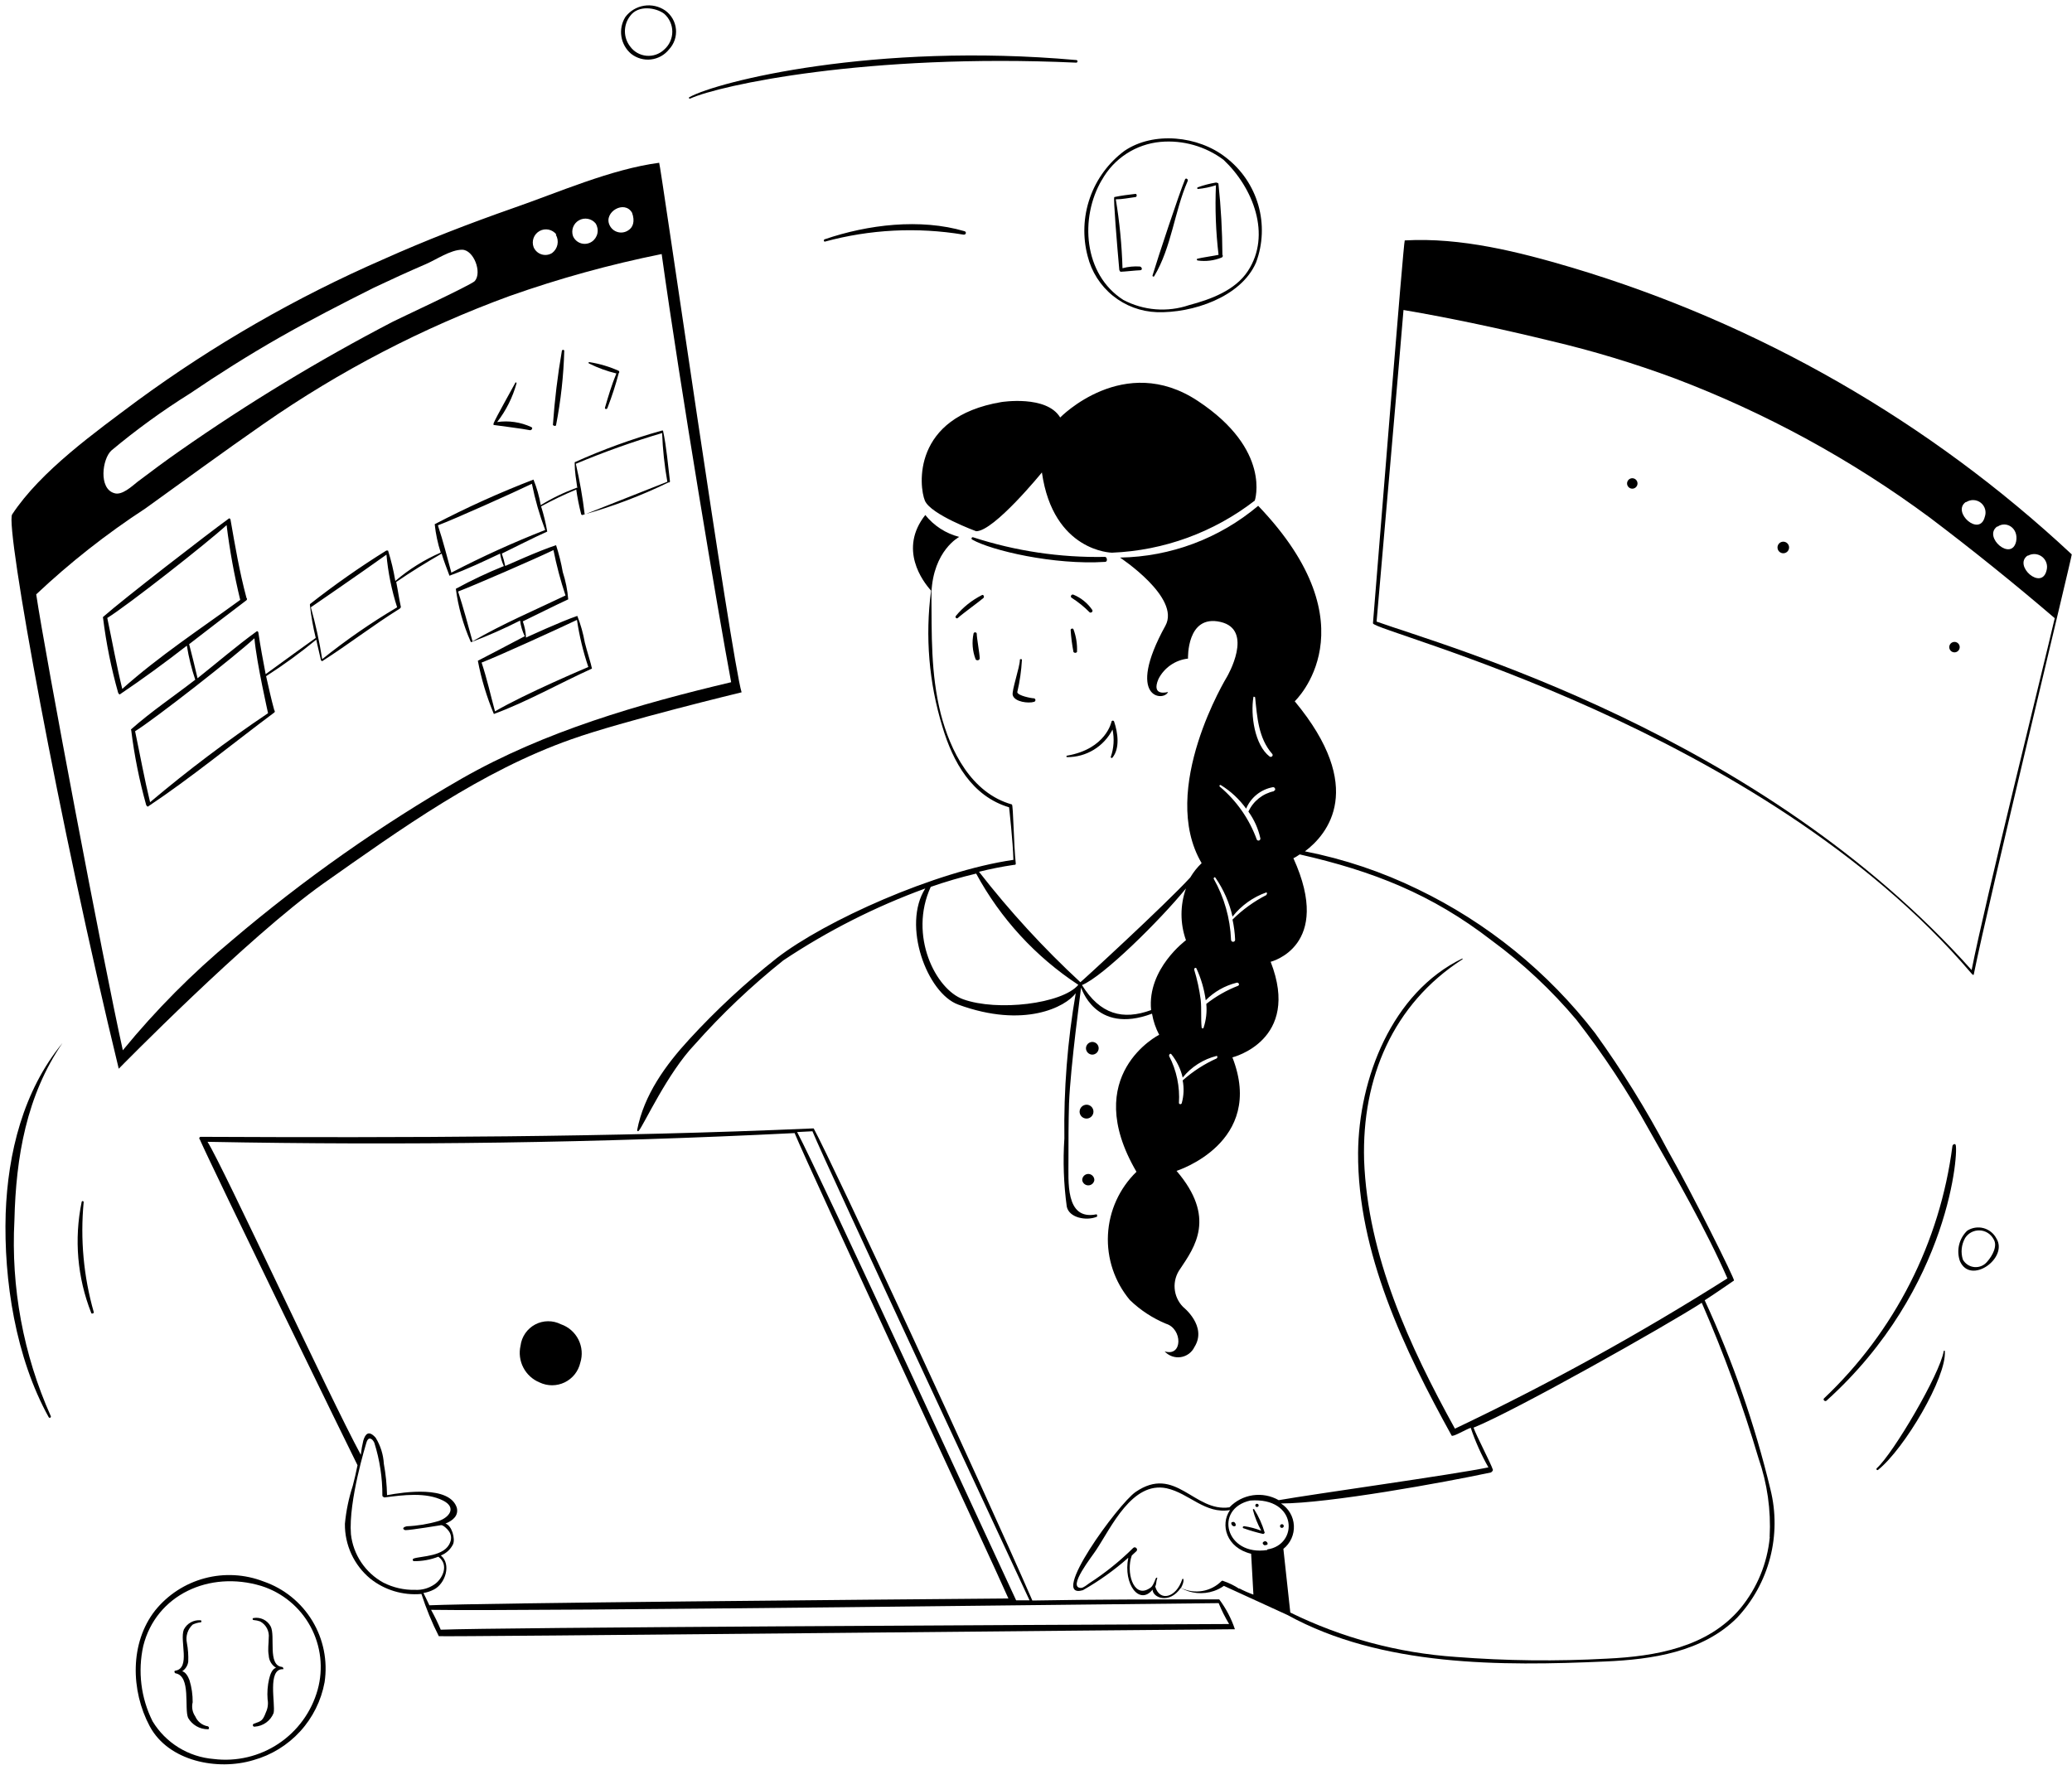
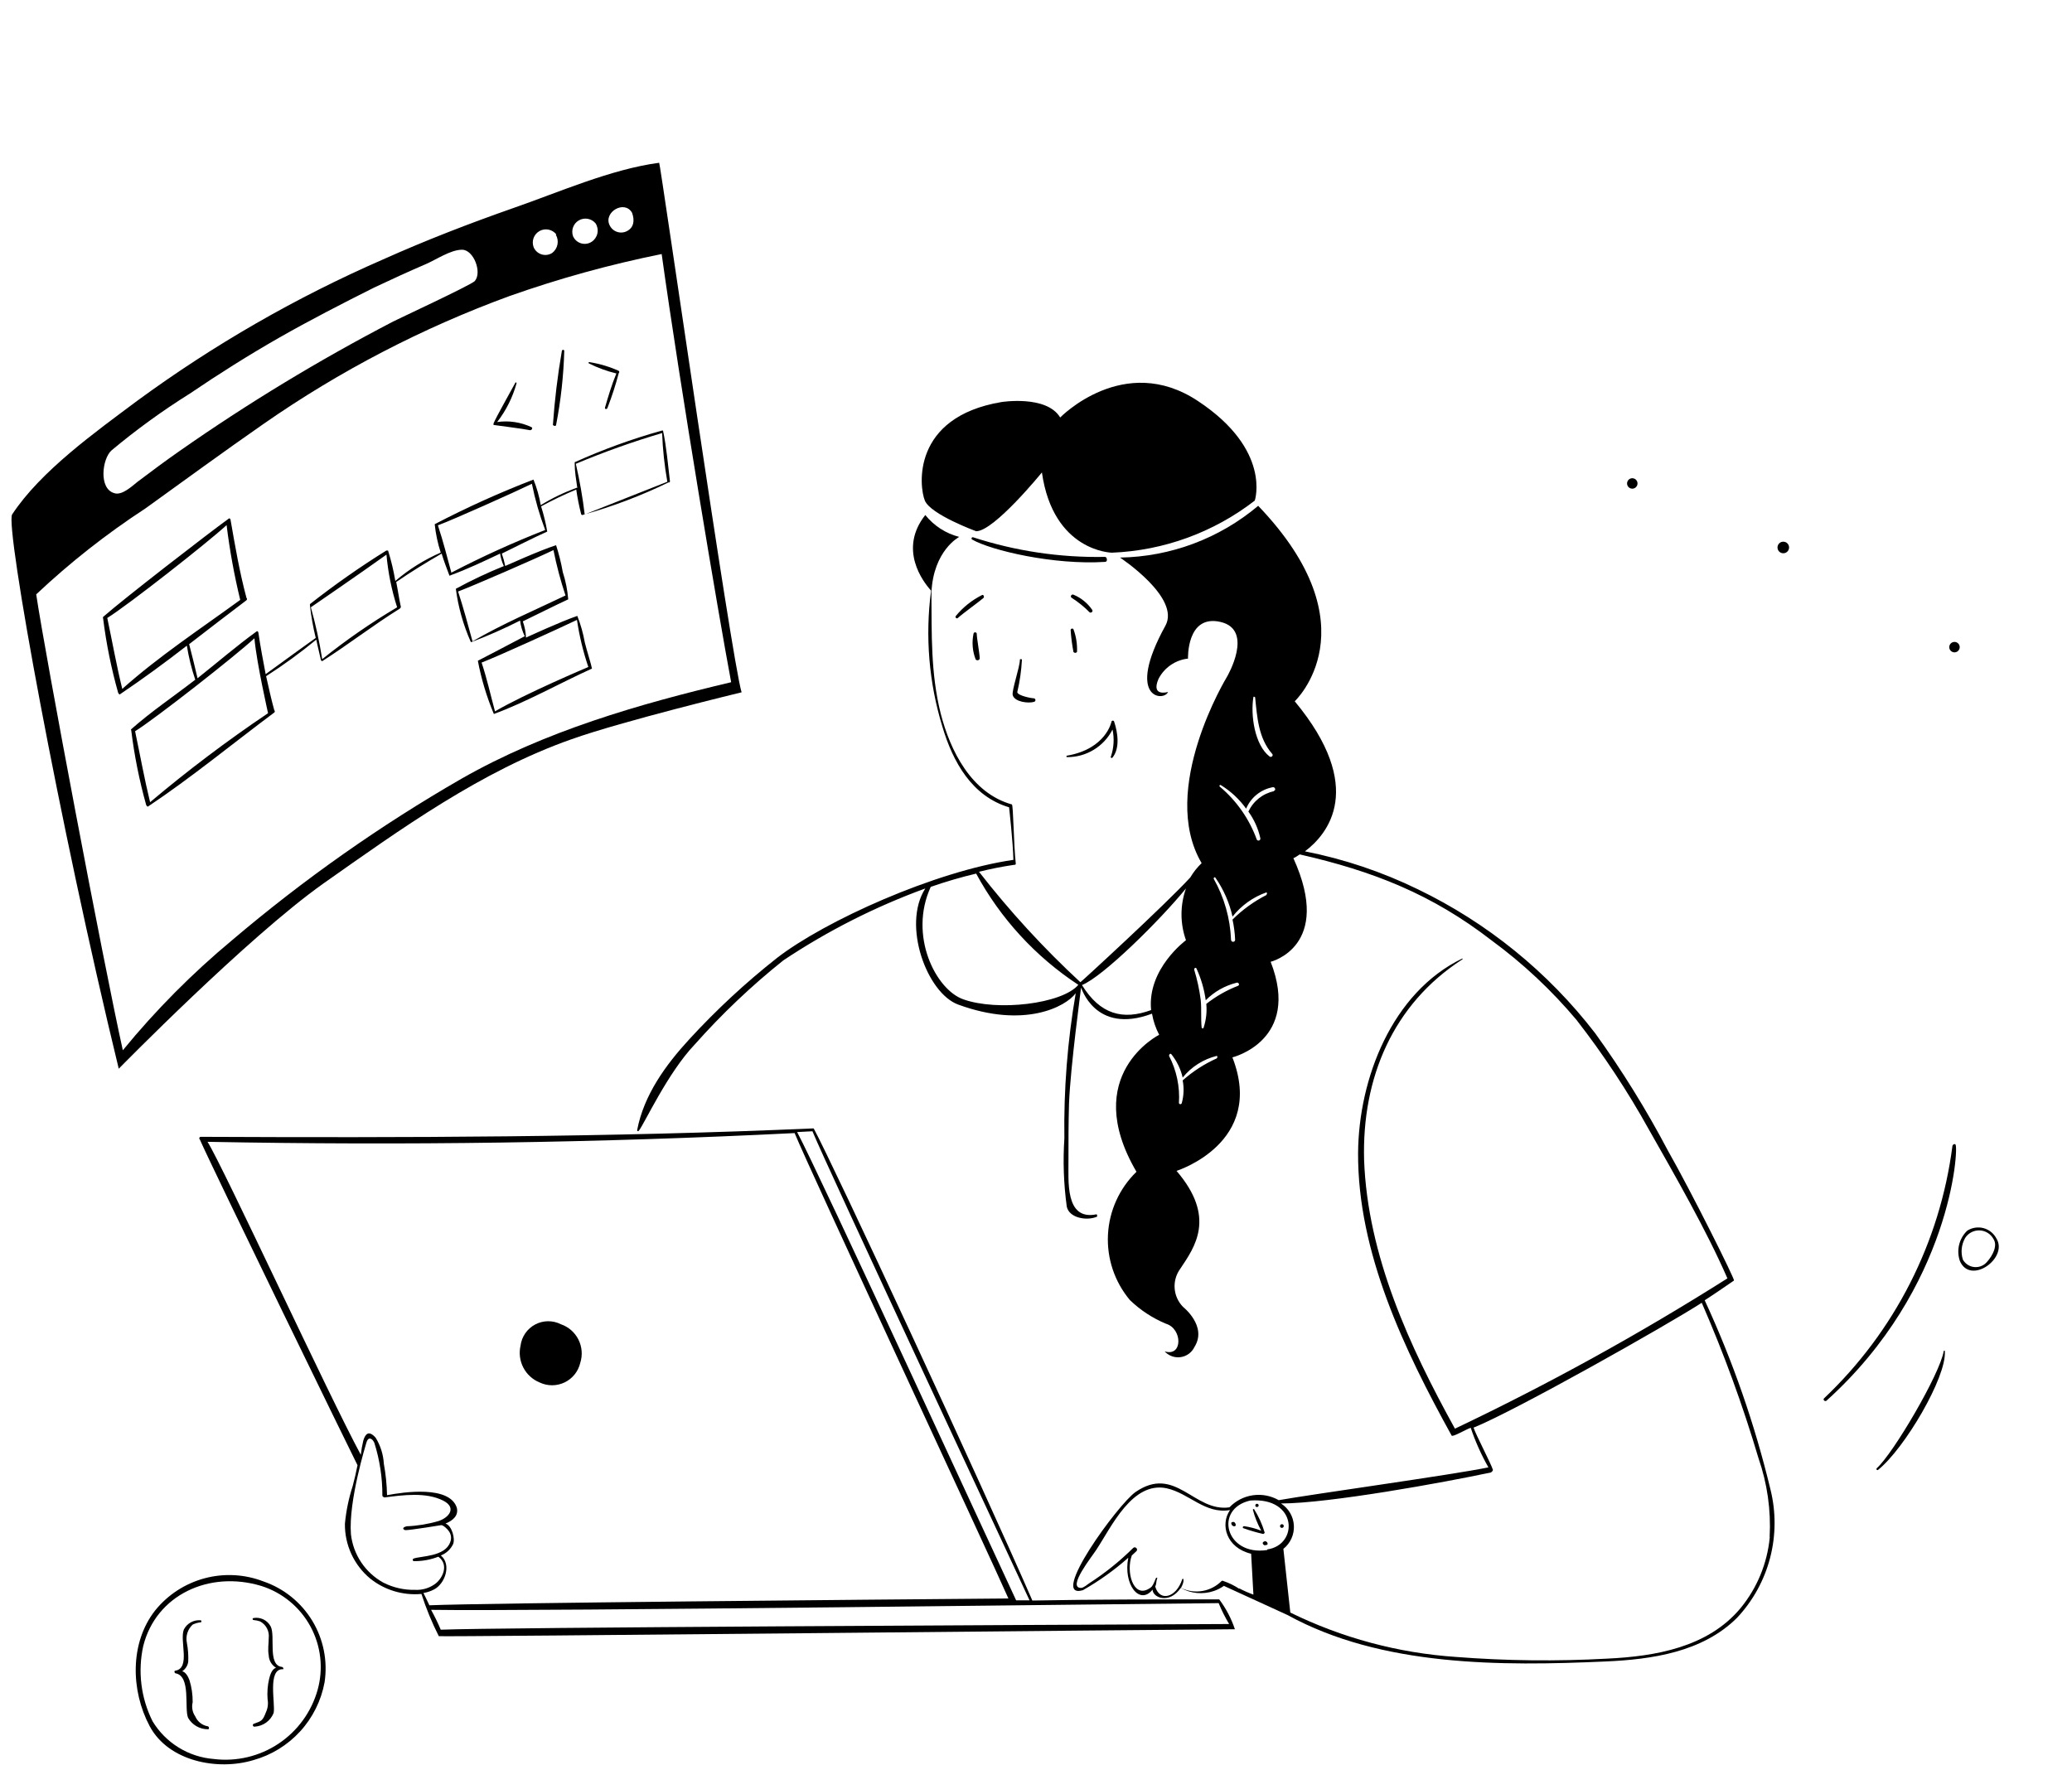
<svg xmlns="http://www.w3.org/2000/svg" width="365" height="311" viewBox="0 0 365 311" fill="none">
  <path d="M211.001 70.64C197.981 62.02 186.761 73.56 186.761 73.56C184.361 69.56 176.401 70.84 176.401 70.84C160.581 73.5 161.901 85.74 162.921 88.2C163.941 90.66 171.961 93.6 171.961 93.6C175.121 93.6 183.541 83.24 183.541 83.24C185.541 97.24 195.881 97.38 195.881 97.38C205.018 97.008 213.812 93.8 221.041 88.2C221.041 88.2 224.061 79.26 211.001 70.64ZM180.021 116.26C180.021 116.06 179.621 116.1 179.661 116.26C179.661 117.52 178.181 121.72 178.401 122.48C178.741 123.7 181.201 123.96 182.161 123.66C182.23 123.642 182.291 123.602 182.334 123.546C182.378 123.49 182.402 123.421 182.402 123.35C182.402 123.279 182.378 123.21 182.334 123.153C182.291 123.097 182.23 123.057 182.161 123.04C181.701 123.04 179.301 122.58 179.201 121.96C179.642 120.088 179.916 118.18 180.021 116.26ZM188.601 111C188.686 112.302 188.853 113.598 189.101 114.88C189.139 114.926 189.186 114.963 189.239 114.988C189.293 115.014 189.352 115.027 189.411 115.027C189.47 115.027 189.529 115.014 189.583 114.988C189.636 114.963 189.684 114.926 189.721 114.88C189.789 113.518 189.578 112.157 189.101 110.88C189.001 110.64 188.601 110.76 188.601 111ZM171.501 111.62C171.179 113.136 171.304 114.713 171.861 116.16C172.021 116.46 172.621 116.36 172.581 115.96C172.581 115.24 172.061 112.38 172.061 111.66C172.061 111.36 171.561 111.32 171.501 111.62ZM173.001 104.84C171.229 105.726 169.663 106.973 168.401 108.5C168.161 108.76 168.521 109.12 168.761 108.86C169.541 108.14 172.641 105.9 173.261 105.34C173.441 105.14 173.241 104.72 173.001 104.84ZM192.421 107.48C191.6 106.276 190.446 105.338 189.101 104.78C188.761 104.62 188.441 105.14 188.801 105.34C189.946 106.073 191.006 106.931 191.961 107.9C192.161 108.04 192.581 107.8 192.421 107.48ZM195.941 133.52C197.321 131.88 196.921 129.08 196.261 127.14C196.246 127.09 196.216 127.047 196.174 127.016C196.133 126.985 196.083 126.968 196.031 126.968C195.979 126.968 195.929 126.985 195.888 127.016C195.846 127.047 195.816 127.09 195.801 127.14C195.801 127.14 194.881 131.94 187.981 133.14C187.841 133.14 187.781 133.4 187.981 133.4C189.634 133.413 191.259 132.965 192.672 132.106C194.085 131.248 195.231 130.013 195.981 128.54C196.319 130.137 196.216 131.797 195.681 133.34C195.581 133.46 195.841 133.62 195.941 133.52ZM194.661 99C195.181 99 195.021 98.12 194.661 98.12C186.769 98.272 178.907 97.103 171.401 94.66C171.351 94.651 171.3 94.659 171.256 94.684C171.211 94.709 171.177 94.748 171.158 94.795C171.139 94.841 171.137 94.894 171.153 94.942C171.168 94.99 171.199 95.032 171.241 95.06C174.621 97 185.681 99.58 194.661 99Z" fill="black" />
  <path d="M311.878 262.42C309.124 250.96 305.245 239.799 300.298 229.1C301.978 228.02 303.818 226.74 305.458 225.62C305.658 225.46 297.958 210 293.778 202.66C290.005 195.497 285.735 188.607 280.998 182.04C272.702 171.27 262.004 162.586 249.758 156.68C243.447 153.605 236.765 151.36 229.878 150C233.878 147 240.718 138.8 228.078 123.56C228.078 123.56 242.078 110.44 221.638 89.12C214.818 94.874 206.22 98.096 197.298 98.24C197.298 98.24 208.018 105.3 205.298 110.24C198.138 123.24 205.078 123.64 205.758 121.92C205.758 121.92 202.698 122.84 204.078 119.62C204.581 118.64 205.32 117.8 206.227 117.175C207.135 116.55 208.183 116.16 209.278 116.04C209.278 116.04 208.998 108.2 214.998 109.58C220.998 110.96 216.158 119.22 216.158 119.22C216.158 119.22 204.018 139.08 211.678 152.08C210.898 152.823 210.225 153.671 209.678 154.6C205.318 159.36 190.358 173.1 190.318 173.06C183.845 167.07 177.872 160.562 172.458 153.6C174.458 153.1 176.458 152.7 178.618 152.38C178.778 152.38 178.958 152.38 178.938 152.16C178.578 148.94 178.498 141.84 178.258 141.74C171.098 139.74 167.398 132.28 165.718 125.74C163.938 118.64 164.138 111.74 164.078 104.46C164.398 96.96 168.978 94.6 168.978 94.6C166.619 93.997 164.52 92.642 162.998 90.74C158.258 96.74 162.538 102.44 164.018 104.06C162.953 112.111 163.635 120.297 166.018 128.06C167.858 134.24 171.218 140.3 177.758 142.24C177.758 142.24 178.438 148.24 178.518 151.5C164.698 153.5 145.298 162.26 136.878 168.78C131.348 173.138 126.178 177.933 121.418 183.12C117.278 187.62 113.418 192.92 112.238 199.12C112.238 199.32 112.398 199.38 112.538 199.22C113.438 198.14 117.618 189.02 122.358 184.06C127.131 178.676 132.357 173.711 137.978 169.22C145.784 164.014 154.184 159.757 162.998 156.54C158.858 163 163.298 175 168.798 177C180.418 181.26 187.718 177.4 189.498 175C188.042 183.447 187.372 192.01 187.498 200.58C187.234 204.584 187.375 208.604 187.918 212.58C188.318 214.58 191.338 215.12 193.118 214.42C193.378 214.42 193.278 213.9 193.118 213.96C187.558 215.08 188.258 207.96 188.218 204.42C188.218 201.1 188.218 197.72 188.318 194.42C188.578 187.78 190.438 174.24 190.438 174.02C190.438 173.8 192.798 182.4 202.938 178.6C203.158 179.899 203.583 181.155 204.198 182.32C204.198 182.32 190.198 189.36 200.198 206.46C197.187 209.384 195.393 213.34 195.178 217.532C194.963 221.724 196.342 225.843 199.038 229.06C200.883 230.842 203.048 232.26 205.418 233.24C208.318 234.12 208.378 239.12 205.158 238.1C205.512 238.489 205.956 238.785 206.451 238.962C206.946 239.139 207.476 239.191 207.996 239.114C208.516 239.037 209.009 238.833 209.432 238.52C209.854 238.207 210.193 237.795 210.418 237.32C212.718 233.66 208.418 230.28 208.418 230.28C207.546 229.4 207.016 228.238 206.924 227.002C206.832 225.767 207.185 224.539 207.918 223.54C210.458 219.72 214.298 214.52 207.258 206.3C207.258 206.3 222.978 201.36 217.098 186.3C217.098 186.3 229.238 183.34 223.838 169.46C223.838 169.46 234.918 166.76 227.838 151.2C227.838 151.2 227.998 151.2 228.958 150.54C241.858 153.48 252.218 157.54 262.738 165.68C268.265 169.734 273.287 174.434 277.698 179.68C282.443 185.782 286.709 192.241 290.458 199C294.998 207 300.638 216.82 304.298 225.24C288.843 235.02 272.814 243.863 256.298 251.72C248.298 237.22 240.918 221.24 240.298 204.4C239.898 189.96 245.358 176.94 257.598 169.04C257.718 169.04 257.598 168.84 257.598 168.88C245.198 174.88 239.338 190.06 239.238 203.12C239.138 220.68 247.398 237.88 255.718 252.94C255.878 253.24 258.118 251.92 259.078 251.56C259.891 253.982 260.936 256.319 262.198 258.54C256.078 259.82 231.318 263.24 225.258 264.32C223.878 263.531 222.274 263.227 220.701 263.455C219.128 263.683 217.677 264.431 216.578 265.58C210.358 266.48 207.078 258.04 200.038 262.88C196.998 264.98 184.578 281.98 190.758 280.18C193.618 278.56 196.3 276.642 198.758 274.46C197.818 279.18 200.758 282.92 203.038 280.08C203.038 281.48 205.978 282.72 207.998 279.78C208.879 280.276 209.854 280.581 210.861 280.674C211.867 280.767 212.882 280.646 213.838 280.32C214.465 280.106 215.058 279.803 215.598 279.42L226.818 284.56C243.358 293.66 264.438 293.56 282.818 292.74C290.998 292.38 299.918 291.1 305.998 285.04C308.791 282.062 310.793 278.431 311.82 274.479C312.847 270.528 312.867 266.381 311.878 262.42ZM169.658 176.06C164.838 174.34 160.018 164.84 163.958 156.26C166.583 155.344 169.253 154.563 171.958 153.92C176.246 161.841 182.43 168.575 189.958 173.52C187.118 176.88 175.678 178.24 169.658 176.06ZM220.798 122.84C220.798 122.64 221.098 122.84 221.098 122.84C221.458 126.3 221.658 130.04 224.118 132.84C224.358 133.14 223.958 133.5 223.658 133.3C220.998 131.26 220.278 125.96 220.798 122.84ZM202.798 177.96C197.798 179.8 193.798 178.74 190.598 173.56C194.278 172.1 204.338 162.16 208.918 156.54C207.87 159.49 207.87 162.71 208.918 165.66C208.918 165.66 202.058 170.7 202.778 177.96H202.798ZM214.338 186.48C212.152 187.459 210.128 188.768 208.338 190.36C208.595 191.688 208.54 193.057 208.178 194.36C208.163 194.414 208.13 194.462 208.085 194.496C208.04 194.53 207.985 194.549 207.928 194.549C207.872 194.549 207.817 194.53 207.772 194.496C207.727 194.462 207.694 194.414 207.678 194.36C207.868 191.48 207.266 188.603 205.938 186.04C205.938 185.78 206.138 185.54 206.338 185.74C207.305 186.947 207.988 188.355 208.338 189.86C209.868 187.966 211.975 186.625 214.338 186.04C214.458 186.02 214.518 186.38 214.318 186.48H214.338ZM218.118 173.68C216.096 174.461 214.202 175.54 212.498 176.88C212.632 178.277 212.475 179.687 212.038 181.02C212.038 181.068 212.019 181.114 211.986 181.147C211.952 181.181 211.906 181.2 211.858 181.2C211.811 181.2 211.765 181.181 211.731 181.147C211.697 181.114 211.678 181.068 211.678 181.02C211.518 179.44 211.678 177.82 211.518 176.18C211.282 174.364 210.894 172.571 210.358 170.82C210.358 170.56 210.658 170.42 210.758 170.62C211.581 172.402 212.134 174.296 212.398 176.24C213.884 174.74 215.751 173.675 217.798 173.16C218.198 173 218.438 173.56 218.098 173.68H218.118ZM223.118 157.68C220.906 158.808 218.882 160.272 217.118 162.02C217.374 163.191 217.527 164.382 217.578 165.58C217.578 165.676 217.54 165.767 217.473 165.835C217.405 165.902 217.314 165.94 217.218 165.94C217.123 165.94 217.031 165.902 216.964 165.835C216.896 165.767 216.858 165.676 216.858 165.58C216.708 161.801 215.659 158.113 213.798 154.82C213.798 154.62 213.958 154.46 214.118 154.66C215.549 156.726 216.567 159.048 217.118 161.5C218.671 159.532 220.752 158.047 223.118 157.22C223.118 157.22 223.298 157.5 223.098 157.6L223.118 157.68ZM224.438 139.4C223.455 139.604 222.534 140.036 221.749 140.661C220.964 141.286 220.337 142.088 219.918 143C220.93 144.401 221.644 145.993 222.018 147.68C222.038 147.759 222.029 147.842 221.993 147.915C221.956 147.988 221.895 148.045 221.82 148.077C221.745 148.108 221.661 148.112 221.584 148.087C221.506 148.062 221.441 148.01 221.398 147.94C220.083 144.308 217.834 141.087 214.878 138.6C214.844 138.574 214.821 138.534 214.816 138.491C214.81 138.448 214.822 138.405 214.848 138.37C214.875 138.336 214.914 138.313 214.957 138.307C215 138.302 215.044 138.314 215.078 138.34C216.817 139.413 218.326 140.82 219.518 142.48C219.925 141.508 220.567 140.653 221.388 139.993C222.209 139.333 223.182 138.889 224.218 138.7C224.618 138.62 224.818 139.28 224.418 139.32L224.438 139.4ZM218.318 279.94C217.441 279.362 216.493 278.898 215.498 278.56C215.454 278.529 215.402 278.512 215.348 278.512C215.295 278.512 215.242 278.529 215.198 278.56C214.281 279.485 213.098 280.1 211.814 280.319C210.53 280.538 209.21 280.349 208.038 279.78C208.778 278.46 208.418 277.9 208.258 278.26C207.198 281.54 204.258 282.26 203.498 279.52C203.738 279.12 203.658 278.6 203.818 278.2C203.978 277.8 203.658 278 203.598 278.1C202.998 279.7 202.758 279.68 202.318 279.96C199.618 281.52 198.318 276.94 199.378 274.06L200.198 273.3C200.538 272.94 199.978 272.38 199.618 272.74C197.26 275.075 194.666 277.16 191.878 278.96C191.558 279.18 190.858 279.78 190.438 279.78C187.898 279.78 192.438 274.16 193.098 273.1C195.758 269.1 199.418 260.96 205.498 262.22C209.498 263.1 212.278 266.82 216.678 266.06C214.898 268.64 216.038 272.72 220.398 273.76L220.798 280.96C219.941 280.651 219.105 280.284 218.298 279.86L218.318 279.94ZM223.258 273.1C215.878 274.24 213.778 265.82 220.258 264.38C228.578 263.76 228.778 272.2 223.238 273L223.258 273.1ZM311.758 270.86C311.325 275.449 309.528 279.802 306.598 283.36C300.838 290.26 291.598 291.84 283.078 292.24C274.215 292.73 265.328 292.63 256.478 291.94C246.336 291.254 236.425 288.598 227.298 284.12L226.078 272.9C226.692 272.412 227.179 271.785 227.501 271.07C227.823 270.356 227.97 269.575 227.928 268.792C227.887 268.009 227.66 267.248 227.265 266.571C226.87 265.894 226.319 265.321 225.658 264.9C234.018 264.9 254.398 261.2 262.618 259.44C262.708 259.396 262.788 259.335 262.853 259.259C262.919 259.183 262.968 259.095 262.998 259C262.638 257.82 260.078 253 259.578 251.54C266.918 248.58 293.578 233.54 299.778 229.54C303.671 238.46 307.01 247.61 309.778 256.94C311.324 261.383 311.989 266.083 311.738 270.78L311.758 270.86Z" fill="black" />
  <path d="M222.779 270.02C222.35 268.559 221.717 267.165 220.899 265.88C220.899 265.88 220.699 265.88 220.699 265.98C221.035 267.277 221.532 268.527 222.179 269.7C221.208 269.315 220.194 269.046 219.159 268.9C218.899 268.9 218.799 269.26 219.159 269.3C220.266 269.694 221.394 270.021 222.539 270.28C222.539 270.28 222.839 270.12 222.779 270.02ZM221.459 265.52C221.759 265.52 221.859 265.02 221.459 264.96C221.059 264.9 220.999 265.58 221.459 265.52ZM225.699 268.58C225.625 268.606 225.564 268.659 225.526 268.727C225.488 268.796 225.477 268.876 225.494 268.953C225.511 269.029 225.556 269.096 225.619 269.142C225.683 269.188 225.761 269.209 225.839 269.2C225.892 269.196 225.943 269.179 225.988 269.151C226.034 269.123 226.072 269.085 226.099 269.04C226.135 268.982 226.15 268.915 226.145 268.847C226.139 268.779 226.112 268.715 226.067 268.664C226.023 268.613 225.963 268.577 225.897 268.562C225.831 268.547 225.762 268.553 225.699 268.58ZM222.679 271.6C222.119 271.86 222.679 272.32 222.839 272.26C222.999 272.2 223.299 272.26 223.299 272C223.299 271.74 222.999 271.44 222.679 271.6ZM217.119 268.18C216.719 268.18 216.959 268.74 217.119 268.8C217.155 268.839 217.198 268.87 217.246 268.891C217.295 268.912 217.347 268.923 217.399 268.923C217.452 268.923 217.504 268.912 217.552 268.891C217.601 268.87 217.644 268.839 217.679 268.8C217.739 268.44 217.419 268.02 217.119 268.18ZM214.779 281.8C203.799 281.8 192.779 281.8 181.859 282C172.579 260.72 146.799 205.2 143.339 198.82H143.179C107.179 200.4 71.319 200.46 35.359 200.3C35.306 200.302 35.255 200.319 35.212 200.35C35.17 200.381 35.137 200.425 35.12 200.475C35.102 200.525 35.101 200.579 35.115 200.63C35.129 200.681 35.159 200.726 35.199 200.76C37.199 205.4 62.919 258.14 62.979 258.16C62.719 259.48 62.479 260.48 62.139 261.8C61.435 263.969 60.972 266.21 60.759 268.48C60.737 270.316 61.124 272.134 61.892 273.801C62.66 275.469 63.79 276.944 65.199 278.12C67.747 280.162 70.988 281.137 74.239 280.84C75.062 283.397 76.085 285.885 77.299 288.28C77.399 288.44 207.179 287.1 217.539 287.06C216.904 285.172 215.972 283.396 214.779 281.8ZM143.119 199.32C145.419 205 180.019 279 181.359 281.96H178.999C175.999 275.58 144.099 206.3 140.419 199.46L143.119 199.32ZM73.119 280.12C71.176 280.164 69.251 279.724 67.519 278.84C65.957 277.98 64.623 276.758 63.631 275.275C62.639 273.792 62.018 272.093 61.819 270.32C61.359 264.48 64.479 254.42 64.539 254.2C64.839 253.1 65.539 253.34 65.939 254.2C66.893 257.215 67.372 260.359 67.359 263.52C67.359 263.72 67.719 263.84 67.719 263.84C70.979 263.42 75.019 262.86 78.079 264.4C80.519 265.66 79.079 267.4 77.239 268C75.417 268.535 73.537 268.844 71.639 268.92C70.579 269.18 71.179 269.6 71.439 269.6C72.359 269.6 77.719 268.72 77.719 268.72C78.119 268.72 78.839 269.44 79.039 269.74C79.256 270.021 79.394 270.354 79.44 270.705C79.486 271.057 79.437 271.414 79.299 271.74C78.379 274.28 74.199 274.14 72.879 274.6C72.83 274.615 72.786 274.645 72.756 274.687C72.725 274.728 72.708 274.779 72.708 274.83C72.708 274.882 72.725 274.932 72.756 274.974C72.786 275.015 72.83 275.046 72.879 275.06C74.363 275.083 75.837 274.818 77.219 274.28C79.219 275.76 77.879 278.28 76.499 279.18C75.517 279.847 74.345 280.177 73.159 280.12H73.119ZM74.559 280.68C75.216 280.577 75.851 280.368 76.439 280.06C78.439 279.04 79.559 275.62 77.659 274.06C78.608 273.692 79.38 272.977 79.819 272.06C80.219 271.08 79.599 268.8 78.479 268.44C79.859 267.88 80.779 267 80.479 265.68C79.239 261.68 71.139 262.88 68.179 263.44C68.141 261.588 67.954 259.742 67.619 257.92C67.527 256.291 67.033 254.711 66.179 253.32C64.979 251.96 64.359 252.6 63.999 253.82C63.8 254.643 63.653 255.479 63.559 256.32C58.059 246.2 39.319 205.56 36.559 201.18C71.359 201.84 105.219 201.38 139.979 199.64C142.839 206.58 174.679 274.84 177.639 281.64C153.639 281.84 85.839 282.42 75.639 282.84C75.179 281.84 74.999 281.52 74.599 280.68H74.559ZM77.639 287.14C77.138 285.943 76.57 284.775 75.939 283.64C93.799 283.94 204.319 282.52 214.679 282.46C215.196 283.733 215.811 284.964 216.519 286.14C180.379 286.3 87.799 286.74 77.679 287.14H77.639Z" fill="black" />
  <path d="M98.799 233.32C98.095 232.964 97.316 232.783 96.527 232.792C95.739 232.8 94.964 232.998 94.268 233.368C93.572 233.739 92.975 234.271 92.528 234.921C92.081 235.57 91.796 236.317 91.698 237.1C91.4 238.403 91.573 239.77 92.189 240.957C92.804 242.143 93.821 243.073 95.058 243.58C95.748 243.907 96.502 244.076 97.265 244.074C98.028 244.072 98.781 243.898 99.468 243.566C100.155 243.234 100.759 242.752 101.235 242.155C101.711 241.559 102.047 240.863 102.219 240.12C102.651 238.764 102.535 237.293 101.896 236.022C101.257 234.751 100.145 233.781 98.799 233.32ZM100.639 130.26C109.679 127.04 130.639 121.98 130.639 121.98C128.839 116.14 116.318 28.68 116.118 28.68C107.639 29.8 98.379 33.9 90.359 36.68C82.659 39.38 74.999 42.34 67.499 45.7C52.168 52.386 37.626 60.75 24.139 70.64C16.838 76.1 7.179 82.98 2.139 90.64C0.859 92.64 10.459 145.28 20.919 188.3C20.919 188.3 43.578 165.16 56.919 155.7C70.659 146.02 84.719 135.88 100.639 130.26ZM111.339 37.48C111.899 39 111.498 40.08 110.678 40.58C110.406 40.766 110.095 40.89 109.769 40.942C109.443 40.995 109.109 40.974 108.792 40.882C108.475 40.791 108.182 40.63 107.934 40.411C107.686 40.193 107.49 39.923 107.359 39.62C106.339 37.36 109.999 35.18 111.339 37.48ZM104.919 39.36C105.249 39.877 105.364 40.502 105.241 41.103C105.118 41.705 104.766 42.234 104.259 42.58C103.985 42.766 103.673 42.888 103.346 42.939C103.019 42.99 102.684 42.968 102.367 42.874C102.049 42.781 101.757 42.618 101.51 42.397C101.263 42.177 101.068 41.904 100.939 41.6C100.76 41.086 100.767 40.525 100.959 40.016C101.152 39.507 101.517 39.082 101.992 38.815C102.466 38.548 103.019 38.456 103.554 38.556C104.089 38.656 104.572 38.94 104.919 39.36ZM97.918 41.36C98.221 41.885 98.32 42.502 98.199 43.095C98.077 43.688 97.743 44.216 97.258 44.58C96.983 44.753 96.672 44.864 96.349 44.905C96.026 44.946 95.698 44.915 95.387 44.816C95.077 44.717 94.792 44.552 94.552 44.331C94.312 44.111 94.123 43.841 93.999 43.54C93.806 43.021 93.805 42.451 93.996 41.931C94.187 41.412 94.557 40.978 95.04 40.708C95.522 40.437 96.086 40.348 96.629 40.457C97.171 40.566 97.657 40.864 97.999 41.3L97.918 41.36ZM19.639 79.36C23.999 75.717 28.603 72.376 33.419 69.36C38.519 65.9 43.779 62.58 49.139 59.52C54.498 56.46 60.218 53.52 65.879 50.68C68.898 49.26 71.879 47.88 74.959 46.56C76.799 45.78 79.359 44 81.398 44C83.439 44 84.959 48 83.638 49.52C83.079 50.18 69.359 56.56 69.239 56.66C56.221 63.431 43.661 71.047 31.639 79.46C29.139 81.2 26.678 83.04 24.238 84.88C23.319 85.6 21.479 87.38 20.099 86.88C17.358 86.06 17.998 80.84 19.639 79.36ZM21.639 185.06C18.119 169.18 7.999 115.6 6.379 104.72C12.331 99.114 18.77 94.047 25.619 89.58C32.559 84.58 39.398 79.58 46.438 74.68C59.851 65.343 74.411 57.774 89.758 52.16C98.506 49.065 107.462 46.592 116.559 44.76C119.819 68.2 126.559 108.3 128.799 120.2C112.519 124.06 95.999 128.82 81.338 137.18C67.013 145.421 53.47 154.954 40.879 165.66C33.878 171.481 27.449 177.957 21.678 185L21.639 185.06Z" fill="black" />
  <path d="M86.998 74.88C87.918 75.02 92.158 75.54 93.378 75.8C93.678 75.8 93.938 75.38 93.578 75.24C91.706 74.372 89.621 74.066 87.578 74.36C89.154 72.325 90.316 70.001 90.998 67.52C90.998 67.38 90.798 67.28 90.738 67.52C90.118 68.7 87.478 73.34 86.958 74.56C86.998 74.52 86.838 74.88 86.998 74.88ZM97.958 74.88C98.796 70.573 99.277 66.205 99.398 61.82C99.398 61.6 99.038 61.56 98.978 61.82C98.229 66.144 97.702 70.502 97.398 74.88C97.458 75 97.918 75.18 97.958 74.88ZM108.578 65.8C107.758 67.8 107.158 69.8 106.578 71.8C106.478 72.1 106.938 72.22 107.038 71.8C107.805 69.818 108.459 67.795 108.998 65.74C109.028 65.716 109.051 65.685 109.068 65.65C109.084 65.616 109.092 65.578 109.092 65.54C109.092 65.502 109.084 65.464 109.068 65.43C109.051 65.395 109.028 65.364 108.998 65.34C107.342 64.596 105.593 64.078 103.798 63.8C103.658 63.8 103.598 64 103.798 64.06C105.321 64.819 106.924 65.402 108.578 65.8ZM84.178 116.42C84.789 119.636 85.734 122.78 86.998 125.8C92.818 123.66 98.658 120.34 104.278 117.8C104.158 117.06 103.378 114.68 103.018 113.2C102.734 111.6 102.292 110.032 101.698 108.52C98.838 109.48 92.878 112.24 92.658 112.34C92.616 111.364 92.427 110.4 92.098 109.48C94.758 108.2 97.418 106.84 100.098 105.6C99.966 103.968 99.644 102.357 99.138 100.8C98.856 99.194 98.462 97.611 97.958 96.06C94.998 97 89.138 99.68 88.998 99.72C88.85 98.98 88.65 98.252 88.398 97.54C91.038 96.26 93.798 94.82 96.398 93.66C96.143 92.157 95.782 90.673 95.318 89.22C97.325 88.125 99.388 87.137 101.498 86.26C101.507 86.245 101.512 86.228 101.512 86.21C101.512 86.192 101.507 86.175 101.498 86.16C101.707 87.656 102.001 89.138 102.378 90.6C102.39 90.632 102.409 90.662 102.435 90.685C102.46 90.709 102.49 90.726 102.523 90.736C102.556 90.746 102.591 90.748 102.625 90.741C102.659 90.735 102.691 90.721 102.718 90.7C107.893 89.257 112.927 87.349 117.758 85H117.858C117.978 85 118.018 84.9 118.018 84.8C117.658 81.84 117.418 78.8 116.798 75.88C116.758 75.859 116.714 75.848 116.668 75.848C116.623 75.848 116.578 75.859 116.538 75.88C111.306 77.347 106.192 79.205 101.238 81.44V81.74C101.238 83.12 101.498 84.56 101.698 85.98C101.685 85.967 101.67 85.956 101.653 85.949C101.635 85.942 101.617 85.938 101.598 85.938C101.58 85.938 101.561 85.942 101.544 85.949C101.527 85.956 101.511 85.967 101.498 85.98C99.321 86.771 97.23 87.783 95.258 89C94.993 87.459 94.564 85.95 93.978 84.5C88.033 86.786 82.224 89.411 76.578 92.36C76.754 94.059 77.11 95.735 77.638 97.36C74.739 98.622 72.043 100.307 69.638 102.36C69.337 100.546 68.909 98.755 68.358 97H68.058C63.403 99.899 58.91 103.05 54.598 106.44V106.64C54.812 108.58 55.153 110.504 55.618 112.4C55.618 112.4 49.618 116.7 46.798 118.78C46.338 116.38 45.878 113.94 45.518 111.48C45.518 111.34 45.358 111.14 45.218 111.24C41.638 113.84 38.278 116.74 34.798 119.5C34.338 117.5 33.838 115.5 33.318 113.5C36.678 110.9 40.058 108.3 43.418 105.76C43.448 105.734 43.472 105.701 43.488 105.665C43.505 105.629 43.513 105.59 43.513 105.55C43.513 105.51 43.505 105.471 43.488 105.435C43.472 105.399 43.448 105.366 43.418 105.34C42.198 100.8 41.418 96.2 40.618 91.62C40.618 91.46 40.458 91.26 40.318 91.36C36.638 94.02 21.738 105.54 18.158 108.7C18.139 108.733 18.129 108.771 18.129 108.81C18.129 108.849 18.139 108.887 18.158 108.92C18.711 113.368 19.6 117.767 20.818 122.08C20.818 122.08 21.018 122.44 21.118 122.34C25.118 119.64 29.118 116.72 32.918 113.76C33.242 115.798 33.737 117.805 34.398 119.76C30.658 122.66 26.638 125.36 23.118 128.48C23.105 128.493 23.095 128.509 23.087 128.526C23.08 128.543 23.076 128.561 23.076 128.58C23.076 128.599 23.08 128.617 23.087 128.634C23.095 128.651 23.105 128.667 23.118 128.68C23.666 133.133 24.549 137.539 25.758 141.86C25.758 141.86 25.978 142.2 26.078 142.1C33.718 137 40.998 131 48.318 125.54C48.348 125.516 48.371 125.485 48.388 125.45C48.404 125.416 48.412 125.378 48.412 125.34C48.412 125.302 48.404 125.264 48.388 125.229C48.371 125.195 48.348 125.164 48.318 125.14C47.758 123.14 47.338 121.14 46.878 119.14C49.949 117.168 52.9 115.018 55.718 112.7C55.958 113.92 56.278 115.1 56.538 116.32C56.538 116.32 56.678 116.52 56.778 116.48C61.418 113.52 65.758 110.14 70.418 107.24C70.418 107.24 70.618 107.08 70.618 106.94C70.298 105.5 70.098 104.02 69.798 102.54C72.398 100.76 75.058 99.12 77.798 97.54C78.198 98.88 78.698 100.14 79.158 101.38C79.158 101.38 79.278 101.52 79.318 101.38C82.278 100.3 85.178 98.92 88.098 97.54C88.208 98.302 88.43 99.043 88.758 99.74C85.863 100.908 83.038 102.243 80.298 103.74C80.72 106.941 81.596 110.066 82.898 113.02C82.898 113.02 82.898 113.18 83.058 113.12C85.977 112.013 88.834 110.751 91.618 109.34C91.738 110.299 92.015 111.231 92.438 112.1C89.638 113.6 84.178 116.42 84.178 116.42ZM101.438 81.72C106.401 79.635 111.476 77.825 116.638 76.3C116.744 79.178 117.051 82.045 117.558 84.88C117.558 84.88 107.918 88.7 102.998 90.64C102.639 87.641 102.118 84.663 101.438 81.72ZM21.538 121.38C20.518 117.22 19.778 113.04 18.898 108.88C22.518 106.64 36.578 95.6 39.918 92.52C40.464 96.956 41.265 101.357 42.318 105.7C35.318 110.8 27.958 115.64 21.538 121.38ZM47.218 125.66C40.014 130.508 33.077 135.742 26.438 141.34C25.418 137.16 24.678 133 23.798 128.84C27.418 126.58 41.478 115.56 44.818 112.46C45.218 116.88 47.218 125.6 47.218 125.66ZM69.958 107C65.349 109.733 60.938 112.787 56.758 116.14C56.273 113.056 55.605 110.004 54.758 107C54.758 107 63.738 100.84 68.078 97.72C68.36 100.873 68.99 103.986 69.958 107ZM79.538 101C78.718 97.98 78.118 95.52 77.138 92.56C79.898 91.54 90.738 86.68 93.698 85.24C94.257 88.012 95.039 90.734 96.038 93.38C90.408 95.583 84.9 98.087 79.538 100.88V101ZM83.238 113C82.418 110 81.658 107.18 80.698 104.22C83.498 103.16 94.538 98.36 97.498 96.92C98.037 99.628 98.745 102.3 99.618 104.92C94.098 107.56 88.558 109.9 83.238 113ZM101.638 109.22C102.056 112.041 102.725 114.819 103.638 117.52C103.638 117.52 92.498 122.22 87.198 125.34C86.378 122.32 85.818 119.7 84.838 116.74C87.638 115.68 98.678 110.64 101.638 109.22ZM343.938 201.9C341.75 218.89 333.759 234.603 321.318 246.38C321.078 246.64 321.478 247 321.738 246.8C343.738 226.98 345.058 202.2 344.478 201.66C344.238 201.42 343.938 201.78 343.938 201.9ZM342.398 238.08C341.738 242.08 333.518 256.08 330.618 258.68C330.458 258.84 330.618 259.1 330.818 259C335.498 255.26 342.938 242.62 342.598 238.08C342.658 237.96 342.398 237.92 342.398 238.08ZM346.538 216.84C345.834 217.517 345.339 218.382 345.112 219.332C344.885 220.282 344.936 221.278 345.258 222.2C347.138 226.48 353.838 221.64 351.678 218.2C351.447 217.757 351.125 217.366 350.734 217.054C350.344 216.742 349.892 216.514 349.408 216.386C348.925 216.258 348.42 216.233 347.926 216.311C347.431 216.389 346.959 216.569 346.538 216.84ZM350.058 222.3C349.791 222.628 349.448 222.887 349.059 223.052C348.669 223.218 348.245 223.286 347.823 223.25C347.402 223.215 346.995 223.077 346.638 222.849C346.282 222.62 345.987 222.308 345.778 221.94C345.576 221.31 345.507 220.646 345.576 219.988C345.645 219.33 345.85 218.694 346.178 218.12C346.451 217.694 346.831 217.347 347.28 217.113C347.728 216.88 348.23 216.767 348.736 216.787C349.241 216.808 349.733 216.96 350.161 217.229C350.59 217.497 350.94 217.874 351.178 218.32C351.938 219.5 350.998 221.24 350.058 222.3ZM46.418 278.64C43.108 277.36 39.476 277.164 36.047 278.081C32.618 278.998 29.569 280.979 27.338 283.74C22.838 289.46 23.038 297.88 26.358 304.12C29.678 310.36 38.358 312.02 44.638 310.12C47.804 309.237 50.658 307.483 52.875 305.058C55.092 302.632 56.583 299.632 57.178 296.4C57.745 292.649 56.979 288.817 55.013 285.572C53.047 282.328 50.006 279.875 46.418 278.64ZM55.958 297.72C54.873 301.611 52.426 304.983 49.064 307.222C45.702 309.461 41.647 310.418 37.638 309.92C35.447 309.744 33.329 309.051 31.458 307.896C29.588 306.742 28.018 305.16 26.878 303.28C24.823 299.173 24.244 294.484 25.238 290C27.478 281.04 36.838 276.64 46.058 279.44C49.753 280.614 52.849 283.174 54.695 286.583C56.542 289.992 56.994 293.984 55.958 297.72Z" fill="black" />
-   <path d="M11 183.78C4.08 192.2 1.38 203.2 1 213.82C0.64 225.6 2.76 239.201 8.58 249.701C8.606 249.748 8.651 249.783 8.703 249.798C8.756 249.813 8.812 249.807 8.86 249.78C8.907 249.754 8.943 249.71 8.958 249.657C8.973 249.605 8.966 249.548 8.94 249.5C4.105 238.669 1.912 226.845 2.54 215C2.8 203.84 4.68 193 11 183.78ZM14.74 211.8C14.74 211.753 14.721 211.707 14.687 211.673C14.653 211.639 14.607 211.62 14.56 211.62C14.512 211.62 14.466 211.639 14.432 211.673C14.399 211.707 14.38 211.753 14.38 211.8C13.037 218.326 13.621 225.101 16.06 231.3C16.06 231.54 16.58 231.44 16.52 231.2C14.723 224.901 14.119 218.322 14.74 211.8ZM203.8 55.001C209.98 55.2 218.6 52.401 221.26 46.261C222.476 43.011 222.615 39.457 221.657 36.122C220.699 32.788 218.695 29.849 215.94 27.741C211.1 23.921 203.2 23.101 198.08 26.581C195.269 28.673 193.15 31.559 191.995 34.867C190.84 38.175 190.702 41.754 191.6 45.141C192.285 47.887 193.847 50.335 196.048 52.114C198.25 53.893 200.971 54.907 203.8 55.001ZM194.1 31.721C195.144 29.846 196.63 28.254 198.428 27.083C200.226 25.912 202.283 25.197 204.42 25C208.389 24.648 212.349 25.774 215.54 28.16C220.74 33.06 224.02 41.38 219.82 47.761C217.58 51.181 213.24 52.761 209.46 53.761C207.568 54.403 205.566 54.653 203.575 54.495C201.584 54.337 199.646 53.774 197.88 52.84C190.84 48.34 190.18 38.34 194.1 31.701V31.721Z" fill="black" />
  <path d="M35.286 303.576C35.674 303.881 36.133 304.082 36.62 304.161C36.88 304.261 36.88 304.721 36.62 304.681C35.915 304.683 35.222 304.5 34.611 304.149C34 303.797 33.492 303.291 33.14 302.681C32.42 301.041 33.7 295.281 30.9 294.821C30.7 294.721 30.64 294.361 30.9 294.361C33.6 293.901 31.62 289.121 32.38 287.121C32.653 286.583 33.081 286.139 33.608 285.847C34.136 285.555 34.739 285.427 35.34 285.481C35.5 285.481 35.56 285.841 35.34 285.841C34.854 285.895 34.381 286.03 33.94 286.241C33.506 286.643 33.183 287.151 33.005 287.716C32.826 288.28 32.797 288.881 32.92 289.461C33.127 290.554 33.208 291.668 33.16 292.781C33.112 293.12 32.993 293.445 32.81 293.734C32.627 294.024 32.385 294.271 32.1 294.461C32.7 294.621 33.12 295.341 33.38 296.041C33.764 297.298 33.953 298.606 33.94 299.921C33.834 300.346 33.821 300.789 33.9 301.22C33.979 301.651 34.15 302.061 34.4 302.421C34.593 302.874 34.898 303.272 35.286 303.576Z" fill="black" />
  <path d="M47.68 286.561C48.56 288.241 47.08 293.441 49.68 293.701C49.94 293.761 50 294.161 49.84 294.101C47.04 294.001 48.56 300.241 48.2 301.821C47.931 302.495 47.477 303.078 46.889 303.503C46.301 303.928 45.604 304.177 44.88 304.221C44.811 304.239 44.737 304.23 44.675 304.194C44.614 304.158 44.568 304.099 44.55 304.031C44.531 303.962 44.541 303.888 44.576 303.826C44.594 303.796 44.618 303.769 44.646 303.747C44.674 303.726 44.706 303.71 44.74 303.701C46.06 303.241 46.28 303.181 46.84 301.701C47.177 300.991 47.282 300.193 47.14 299.421C47.045 298.221 47.132 297.014 47.4 295.841C47.6 295.021 47.9 294.101 48.62 293.841C48.242 293.612 47.928 293.293 47.704 292.912C47.481 292.532 47.356 292.102 47.34 291.661C47.14 290.601 47.34 289.621 47.34 288.601C47.409 288.017 47.302 287.427 47.031 286.906C46.759 286.385 46.337 285.958 45.82 285.681C45.452 285.552 45.068 285.472 44.68 285.441C44.632 285.441 44.586 285.422 44.553 285.388C44.519 285.354 44.5 285.308 44.5 285.261C44.5 285.213 44.519 285.167 44.553 285.133C44.586 285.099 44.632 285.081 44.68 285.081C45.272 284.981 45.88 285.071 46.419 285.336C46.957 285.602 47.398 286.03 47.68 286.561Z" fill="black" />
-   <path d="M197.418 47.88C197.978 47.88 200.238 47.62 200.798 47.62C201.358 47.62 201.158 47.02 200.798 46.96C199.769 46.888 198.734 46.989 197.738 47.26C197.618 43.191 197.223 39.136 196.558 35.12C197.738 35.12 198.898 34.86 200.018 34.72C200.338 34.72 200.278 34.1 200.018 34.16C198.798 34.3 197.518 34.46 196.298 34.72C196.078 34.72 196.798 43.4 197.158 47.38C197.118 47.48 197.278 47.88 197.418 47.88ZM203.338 48.64C206.398 43.5 206.858 37.32 209.218 31.9C209.358 31.56 208.898 31.3 208.758 31.6C207.678 34.2 203.958 45.44 203.038 48.5C203.029 48.52 203.024 48.541 203.023 48.563C203.022 48.584 203.025 48.606 203.033 48.627C203.04 48.647 203.051 48.666 203.066 48.682C203.081 48.698 203.099 48.711 203.118 48.72C203.138 48.729 203.159 48.734 203.181 48.735C203.203 48.736 203.224 48.733 203.245 48.726C203.265 48.718 203.284 48.707 203.3 48.692C203.316 48.677 203.329 48.66 203.338 48.64ZM210.998 45.9C212.42 46.1 213.869 45.921 215.198 45.38C215.246 45.363 215.289 45.334 215.323 45.297C215.357 45.26 215.383 45.215 215.396 45.166C215.41 45.117 215.412 45.066 215.402 45.016C215.392 44.966 215.37 44.92 215.338 44.88C215.314 40.698 215.081 36.519 214.638 32.36C214.638 32.26 214.318 32.16 214.218 32.16C213.122 32.342 212.044 32.623 210.998 33C210.968 33.011 210.941 33.032 210.923 33.059C210.904 33.086 210.894 33.117 210.894 33.15C210.894 33.183 210.904 33.215 210.923 33.241C210.941 33.268 210.968 33.289 210.998 33.3C212.086 33.196 213.158 32.975 214.198 32.64C214.022 36.732 214.176 40.832 214.658 44.9C214.098 45.04 211.558 45.4 210.878 45.6C210.856 45.625 210.841 45.656 210.835 45.689C210.829 45.722 210.832 45.756 210.845 45.787C210.857 45.819 210.878 45.846 210.905 45.866C210.933 45.886 210.965 45.898 210.998 45.9ZM121.598 17.36C126.738 15.02 152.718 9.36 189.598 11.04C189.858 11.04 189.898 10.58 189.598 10.58C154.038 7.42 126.398 14.36 121.438 17.12C121.238 17.22 121.438 17.46 121.598 17.36ZM169.918 40.74C162.118 38.44 152.878 39.56 145.278 42.16C145.233 42.174 145.194 42.202 145.167 42.24C145.139 42.278 145.124 42.323 145.124 42.37C145.124 42.417 145.139 42.463 145.167 42.5C145.194 42.538 145.233 42.566 145.278 42.58C153.24 40.409 161.577 39.986 169.718 41.34C170.218 41.4 170.278 40.84 169.918 40.74ZM117.858 8.7C118.302 8.225 118.64 7.662 118.85 7.046C119.059 6.431 119.135 5.778 119.073 5.131C119.01 4.484 118.811 3.858 118.488 3.294C118.164 2.73 117.725 2.241 117.198 1.86C116.105 1.102 114.761 0.798 113.448 1.01C112.136 1.223 110.956 1.936 110.158 3C109.523 4.023 109.276 5.24 109.463 6.43C109.651 7.619 110.259 8.702 111.178 9.48C112.168 10.261 113.427 10.618 114.68 10.472C115.932 10.325 117.075 9.688 117.858 8.7ZM110.998 2.82C112.438 0.82 115.558 1.34 116.998 2.42C117.448 2.814 117.809 3.3 118.056 3.845C118.304 4.39 118.432 4.982 118.432 5.58C118.432 6.178 118.304 6.77 118.056 7.315C117.809 7.86 117.448 8.346 116.998 8.74C116.584 9.133 116.091 9.433 115.552 9.62C115.012 9.807 114.439 9.876 113.871 9.823C113.303 9.77 112.752 9.596 112.257 9.313C111.761 9.029 111.332 8.643 110.998 8.18C110.405 7.413 110.083 6.47 110.083 5.5C110.083 4.53 110.405 3.587 110.998 2.82ZM347.258 171.48C347.258 171.48 347.658 171.98 347.698 171.68C350.198 159.18 365.058 97.84 364.958 97.68C339.911 74.283 309.793 56.993 276.958 47.16C267.518 44.36 257.358 41.8 247.458 42.36C247.258 42.36 242.778 98.5 241.858 109.82C241.878 111.3 310.198 127.98 347.258 171.48ZM357.258 97.9C357.649 97.686 358.094 97.592 358.538 97.63C358.982 97.668 359.405 97.837 359.754 98.115C360.102 98.393 360.36 98.768 360.496 99.192C360.633 99.616 360.64 100.071 360.518 100.5C359.658 104.12 354.638 99.68 357.158 97.9H357.258ZM351.898 92.78C353.418 91.72 355.618 93.04 355.158 95.4C354.338 99 349.298 94.62 351.798 92.78H351.898ZM346.378 88.46C346.765 88.21 347.221 88.089 347.681 88.112C348.141 88.135 348.582 88.302 348.942 88.589C349.302 88.876 349.563 89.269 349.688 89.713C349.813 90.156 349.795 90.627 349.638 91.06C348.738 94.68 343.778 90.24 346.278 88.46H346.378ZM247.238 54.62C255.958 56.1 264.578 57.98 273.238 60.08C280.621 61.819 287.889 64.017 294.998 66.66C311.04 72.737 326.169 80.995 339.958 91.2C347.465 96.88 354.798 102.787 361.958 108.92C359.958 117.54 349.718 158.72 347.318 170.92C310.038 129.14 254.398 113.8 242.498 109.52C243.458 98.4 246.658 61.82 247.238 54.62Z" fill="black" />
  <path d="M286.621 85.18C286.621 85.424 286.718 85.658 286.891 85.83C287.063 86.003 287.297 86.1 287.541 86.1C287.785 86.1 288.019 86.003 288.192 85.83C288.364 85.658 288.461 85.424 288.461 85.18C288.461 84.936 288.364 84.702 288.192 84.529C288.019 84.357 287.785 84.26 287.541 84.26C287.297 84.26 287.063 84.357 286.891 84.529C286.718 84.702 286.621 84.936 286.621 85.18Z" fill="black" />
  <path d="M313.121 96.46C313.121 96.731 313.229 96.99 313.42 97.182C313.611 97.373 313.871 97.48 314.141 97.48C314.412 97.48 314.671 97.373 314.862 97.182C315.054 96.99 315.161 96.731 315.161 96.46C315.161 96.19 315.054 95.93 314.862 95.739C314.671 95.548 314.412 95.44 314.141 95.44C313.871 95.44 313.611 95.548 313.42 95.739C313.229 95.93 313.121 96.19 313.121 96.46Z" fill="black" />
  <path d="M343.379 114.02C343.379 114.14 343.403 114.26 343.449 114.372C343.495 114.483 343.563 114.585 343.648 114.67C343.734 114.756 343.835 114.823 343.947 114.87C344.058 114.916 344.178 114.94 344.299 114.94C344.42 114.94 344.539 114.916 344.651 114.87C344.763 114.823 344.864 114.756 344.949 114.67C345.035 114.585 345.103 114.483 345.149 114.372C345.195 114.26 345.219 114.14 345.219 114.02C345.219 113.899 345.195 113.779 345.149 113.668C345.103 113.556 345.035 113.455 344.949 113.369C344.864 113.284 344.763 113.216 344.651 113.17C344.539 113.123 344.42 113.1 344.299 113.1C344.178 113.1 344.058 113.123 343.947 113.17C343.835 113.216 343.734 113.284 343.648 113.369C343.563 113.455 343.495 113.556 343.449 113.668C343.403 113.779 343.379 113.899 343.379 114.02Z" fill="black" />
-   <path d="M191.72 206.84C191.433 206.84 191.159 206.954 190.956 207.156C190.753 207.359 190.64 207.634 190.64 207.92C190.675 208.179 190.803 208.416 191 208.587C191.196 208.759 191.449 208.853 191.71 208.853C191.971 208.853 192.223 208.759 192.42 208.587C192.616 208.416 192.744 208.179 192.78 207.92C192.78 207.637 192.669 207.365 192.47 207.163C192.272 206.961 192.003 206.845 191.72 206.84ZM190.18 195.86C190.18 196.101 190.251 196.337 190.385 196.538C190.519 196.739 190.71 196.895 190.933 196.987C191.156 197.08 191.401 197.104 191.638 197.057C191.874 197.01 192.092 196.893 192.262 196.723C192.433 196.552 192.549 196.335 192.596 196.098C192.643 195.861 192.619 195.616 192.527 195.393C192.434 195.17 192.278 194.98 192.077 194.846C191.877 194.712 191.641 194.64 191.4 194.64C191.078 194.645 190.77 194.775 190.543 195.003C190.315 195.231 190.185 195.538 190.18 195.86ZM192.42 185.82C192.715 185.815 192.997 185.695 193.206 185.486C193.415 185.277 193.535 184.996 193.54 184.7C193.54 184.403 193.422 184.118 193.212 183.908C193.002 183.698 192.717 183.58 192.42 183.58C192.124 183.585 191.842 183.705 191.633 183.914C191.424 184.123 191.305 184.405 191.3 184.7C191.305 184.996 191.424 185.277 191.633 185.486C191.842 185.695 192.124 185.815 192.42 185.82Z" fill="black" />
</svg>